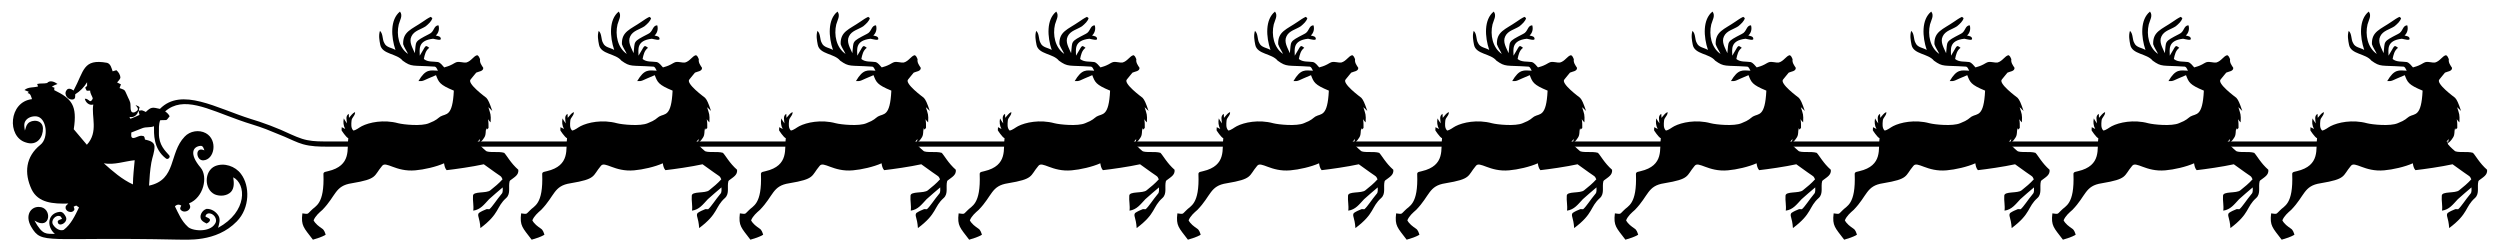
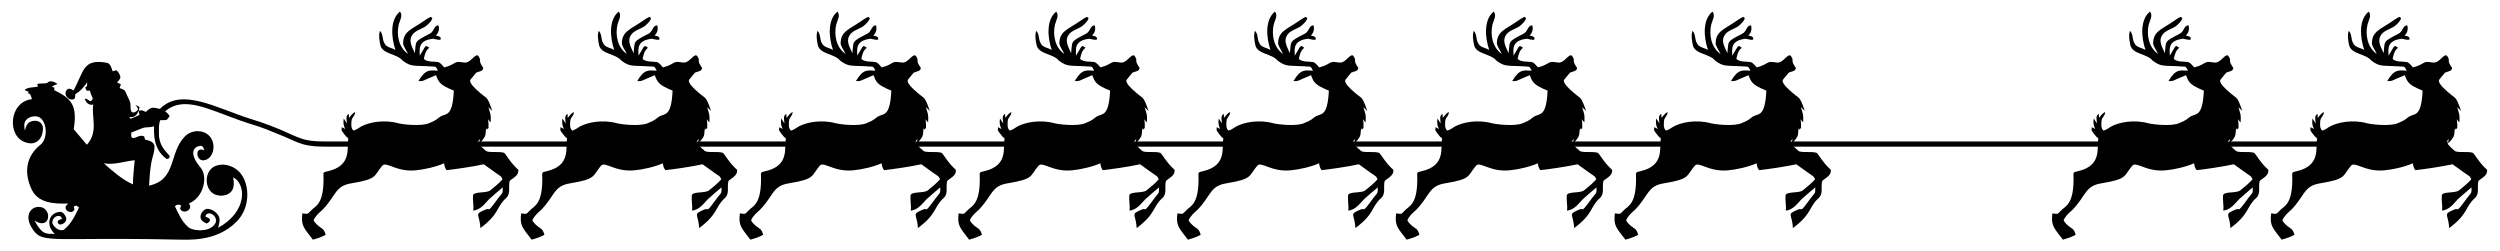
<svg xmlns="http://www.w3.org/2000/svg" version="1.1" id="Layer_1" x="0px" y="0px" viewBox="0 0 2586.588 259.974" enable-background="new 0 0 2586.588 259.974" xml:space="preserve">
  <g>
    <path d="M521.632,158.122c-5.54-1.827-16.738,0.298-19.026-2.176c-3.18-2.724-6.325-5.574-8.501-9.192   c0.835-1.021,1.704-2.024,2.564-3.028c-0.346,1.501-0.725,2.994-1.012,4.52c0.047-0.252,1.032-0.827,1.254-1.015   c0.342-0.289,0.678-0.585,1.001-0.894c0.471-0.451,0.912-0.932,1.302-1.456c1.137-1.533,2.58-3.332,2.953-5.232   c0.274-1.394,0.397-2.836,0.439-4.256c0.127-0.725,0.397-2.192,0.531-2.918l0.506,1.602c0.59-0.548,1.18-1.088,1.788-1.636   c0.076-3.053,0.042-6.123-0.54-9.133c0.818,1.172,1.628,2.386,2.749,3.297c0.392-8.703-0.067-7.987-2.361-15.737   c1.341,1.299,2.699,2.614,4.056,3.913c-2.853-8.395-4.122-11.337-6.19-13.594c-0.488-0.477-20.62-14.998-16.116-19.101   c2.007-2.218,3.652-4.748,5.684-6.932c2.488-1.231,7.43-1.282,7.303-4.95c-1.762-2.749-3.922-5.473-3.314-8.982   c-0.692-1.535-1.248-3.348-2.884-4.132c-3.794,0.692-6.174,6.225-11.427,7.607c-3.263,0.337-6.519-1.13-9.774-0.447   c-1.72,0.523-3.196,1.568-4.765,2.395c-3.527,1.847-5.478,2.256-8.248,3.095c-1.965-1.999-3.592-4.756-6.443-5.549   c-4.899-0.767-10.508,0.27-14.623-3.145c0.843-4.251,1.821-8.889,5.599-11.562c-4.655-3.717-3.421-1.947-9.842,8.113   c-0.027-6.37-2.372-15.699,13.772-17.516c2.646,0.494,8.689,2.355,7.994-0.236c-0.32-2.463-3.314-2.53-5.161-3.121   c2.943-2.64,3.896-6.747,2.8-10.491c-5.103,0.027-4.222,6.622-9.513,8.897c-16.418,8.456-13.389,7.164-14.969,19.894   c-2.243-5.397-6.409-11.537-3.483-17.457c2.791-5.903,9.799-7.067,14.792-10.407c2.854-2.369,6.23-5.43,6.763-8.467   c-0.413-0.321-1.257-0.945-1.67-1.257c-2.901,1.349-5.515,3.188-8.13,4.993c-11.579,8.045-20.822,10.081-20.358,23.293   c1.114,3.61,3.491,6.662,5.026,10.086c-9.589-6.552-12.127-19.776-9.597-30.52c1.088-4.251,4.588-9.175,1.265-13.308   c-10.295,8.26-9.242,26.161-4.664,39.712c-3.812-2.378-9.454-2.471-11.478-7.076c-2.42-3.955-1.037-9.319-4.554-12.701   c-1.569,4.689-0.616,9.757,0.312,14.48c2.021,9.986,17.221,8.859,23.149,16.352c9.543,6.856,10.004,4.656,32.417,6.156   c2.462-0.227,3.095,2.589,4.098,4.234c-7.978-0.293-12.59-2.173-20.189,10.777c5.97,0.165,3.787-0.304,18.199-6.148   c2.798,7.22,3.523,9.876,18.443,15.998c-1.286,27.543-8.061,23.419-13.932,26.826c-3.014,1.916-3.337,3.607-11.79,6.873   c-7.725,3.362-26.346,1.44-31.717,0.067c-15.369-4.182-30.361-0.813-37.755,2.985c-2.918,1.476-5.456,3.939-8.728,4.563   c-2.732-2.597-2.201-6.721-1.923-10.111c0.118-3.5,4.056-5.347,3.643-9.066c-2.741,1.248-4.301,3.921-6.291,6.029   c-0.05-1.029-0.143-3.103-0.194-4.141c-3.694,2.083-2.133,6.51-1.855,9.867c-1.257-1.619-2.378-3.348-3.314-5.161   c-0.767,3.744-0.405,7.582,1.501,10.947c-1.206-0.624-2.42-1.248-3.626-1.855c-0.068,1.062-0.126,2.125-0.177,3.196   c-0.126-0.056,4.52,7.216,6.974,8.232c-1.697,10.368,3.948,28.329-21.024,34.104c-1.611,0.565-4.621,0.447-4.706,2.741   c1.255,32.276-8.455,32.985-12.878,38.026c-3.956,3.725-2.332,3.761-8.914,2.867c-1.585,12.989,1.511,14.835,10.904,27.239   c4.52-1.375,9.133-2.665,13.206-5.136c-0.784-2.319-1.484-4.933-3.685-6.333c-3.39-2.345-6.856-4.807-8.813-8.56   c1.872-4.52,5.599-7.742,9.184-10.879c14.218-14.622,12.793-24.865,30.275-27.475c27.006-4.491,22.497-7.386,31.389-17.921   c4.037-5.464,14.049,6.38,34.483,4.545c8.838-0.742,21.512-3.619,29.651-7.295c0.396,2.522,0.894,5.136,2.665,7.109   c8.919-0.979,26.924-3.561,38.447-6.089c20.919,15.382,16.958,10.905,19.396,15.559c-3.77,4.234-8.155,7.843-12.582,11.351   c-4.001,3.462-17.92,0.738-17.971,5.658c-0.438,5.127,0.945,10.263,0.262,15.416c7.536-1.082,11.185-6.347,16.352-11.831   c4.587-4.217,9.403-8.189,14.134-12.237c-0.135,2.328,0.591,5.068-1.307,6.898c-5.027,6.002-9.344,13.05-12.49,15.686   c-0.962-0.042-1.923-0.076-2.876-0.101c-2.783,1.114-5.599,2.294-8.054,4.04c-1.969,3.002,0.855,4.026,1.645,15.568   c20.349-15.252,16.044-21.662,26.725-31.169c4.916-4.52,1.931-11.671,3.516-17.381l0.565-0.75c4.54-3.504,8.981-5.567,8.408-11.005   C528.279,168.635,524.368,160.838,521.632,158.122z" />
    <path d="M747.96,158.122c-5.54-1.827-16.738,0.298-19.026-2.176c-3.18-2.724-6.325-5.574-8.501-9.192   c0.835-1.021,1.704-2.024,2.564-3.028c-0.346,1.501-0.726,2.994-1.012,4.52c0.047-0.252,1.032-0.827,1.254-1.015   c0.342-0.289,0.678-0.585,1.001-0.894c0.471-0.451,0.912-0.932,1.302-1.456c1.137-1.533,2.58-3.332,2.953-5.232   c0.274-1.394,0.397-2.836,0.439-4.256c0.127-0.725,0.397-2.192,0.531-2.918l0.506,1.602c0.59-0.548,1.18-1.088,1.788-1.636   c0.076-3.053,0.042-6.123-0.54-9.133c0.818,1.172,1.628,2.386,2.749,3.297c0.392-8.703-0.067-7.987-2.361-15.737   c1.341,1.299,2.699,2.614,4.056,3.913c-2.853-8.395-4.122-11.337-6.19-13.594c-0.488-0.477-20.62-14.998-16.116-19.101   c2.007-2.218,3.652-4.748,5.684-6.932c2.488-1.231,7.43-1.282,7.303-4.95c-1.762-2.749-3.922-5.473-3.314-8.982   c-0.692-1.535-1.248-3.348-2.884-4.132c-3.794,0.692-6.174,6.225-11.427,7.607c-3.263,0.337-6.519-1.13-9.774-0.447   c-1.72,0.523-3.196,1.568-4.765,2.395c-3.527,1.847-5.478,2.256-8.248,3.095c-1.965-1.999-3.593-4.756-6.443-5.549   c-4.899-0.767-10.508,0.27-14.623-3.145c0.843-4.251,1.821-8.889,5.599-11.562c-4.655-3.717-3.421-1.947-9.842,8.113   c-0.027-6.37-2.372-15.699,13.772-17.516c2.646,0.494,8.689,2.355,7.994-0.236c-0.32-2.463-3.314-2.53-5.161-3.121   c2.943-2.64,3.896-6.747,2.8-10.491c-5.103,0.027-4.222,6.622-9.513,8.897c-16.418,8.456-13.389,7.164-14.969,19.894   c-2.243-5.397-6.409-11.537-3.483-17.457c2.791-5.903,9.799-7.067,14.792-10.407c2.854-2.369,6.23-5.43,6.763-8.467   c-0.413-0.321-1.257-0.945-1.67-1.257c-2.901,1.349-5.515,3.188-8.13,4.993C652.243,30.474,643,32.51,643.464,45.721   c1.114,3.61,3.491,6.662,5.026,10.086c-9.589-6.552-12.127-19.776-9.597-30.52c1.088-4.251,4.588-9.175,1.265-13.308   c-10.295,8.26-9.242,26.161-4.664,39.712c-3.812-2.378-9.454-2.471-11.478-7.076c-2.42-3.955-1.037-9.319-4.554-12.701   c-1.568,4.689-0.616,9.757,0.312,14.48c2.021,9.986,17.221,8.859,23.149,16.352c9.543,6.856,10.004,4.656,32.417,6.156   c2.462-0.227,3.095,2.589,4.098,4.234c-7.978-0.293-12.59-2.173-20.189,10.777c5.97,0.165,3.787-0.304,18.199-6.148   c2.798,7.22,3.523,9.876,18.443,15.998c-1.286,27.543-8.061,23.419-13.932,26.826c-3.014,1.916-3.337,3.607-11.79,6.873   c-7.725,3.362-26.346,1.44-31.717,0.067c-15.369-4.182-30.361-0.813-37.755,2.985c-2.918,1.476-5.456,3.939-8.728,4.563   c-2.732-2.597-2.201-6.721-1.923-10.111c0.118-3.5,4.056-5.347,3.643-9.066c-2.741,1.248-4.301,3.921-6.291,6.029   c-0.05-1.029-0.143-3.103-0.194-4.141c-3.694,2.083-2.133,6.51-1.855,9.867c-1.257-1.619-2.378-3.348-3.314-5.161   c-0.767,3.744-0.405,7.582,1.501,10.947c-1.206-0.624-2.42-1.248-3.626-1.855c-0.068,1.062-0.126,2.125-0.177,3.196   c-0.126-0.056,4.52,7.216,6.974,8.232c-1.697,10.368,3.948,28.329-21.024,34.104c-1.611,0.565-4.621,0.447-4.706,2.741   c1.255,32.276-8.455,32.985-12.878,38.026c-3.956,3.725-2.332,3.761-8.914,2.867c-1.585,12.989,1.511,14.835,10.904,27.239   c4.52-1.375,9.133-2.665,13.206-5.136c-0.784-2.319-1.484-4.933-3.685-6.333c-3.39-2.345-6.856-4.807-8.813-8.56   c1.872-4.52,5.599-7.742,9.184-10.879c14.218-14.622,12.793-24.865,30.275-27.475c27.006-4.491,22.497-7.386,31.389-17.921   c4.037-5.464,14.049,6.38,34.483,4.545c8.838-0.742,21.512-3.619,29.651-7.295c0.396,2.522,0.894,5.136,2.665,7.109   c8.919-0.979,26.924-3.561,38.447-6.089c20.919,15.382,16.958,10.905,19.396,15.559c-3.77,4.234-8.155,7.843-12.582,11.351   c-4.001,3.462-17.92,0.738-17.971,5.658c-0.438,5.127,0.945,10.263,0.262,15.416c7.536-1.082,11.185-6.347,16.352-11.831   c4.587-4.217,9.403-8.189,14.134-12.237c-0.135,2.328,0.591,5.068-1.307,6.898c-5.027,6.002-9.344,13.05-12.49,15.686   c-0.962-0.042-1.923-0.076-2.876-0.101c-2.783,1.114-5.599,2.294-8.054,4.04c-1.969,3.002,0.855,4.026,1.645,15.568   c20.349-15.252,16.044-21.662,26.725-31.169c4.917-4.52,1.931-11.671,3.516-17.381l0.565-0.75c4.54-3.504,8.981-5.567,8.408-11.005   C754.608,168.635,750.696,160.838,747.96,158.122z" />
    <path d="M974.289,158.122c-5.54-1.827-16.738,0.298-19.026-2.176c-3.18-2.724-6.325-5.574-8.501-9.192   c0.835-1.021,1.704-2.024,2.564-3.028c-0.346,1.501-0.726,2.994-1.012,4.52c0.047-0.252,1.032-0.827,1.254-1.015   c0.342-0.289,0.678-0.585,1.001-0.894c0.471-0.451,0.912-0.932,1.302-1.456c1.137-1.533,2.58-3.332,2.953-5.232   c0.274-1.394,0.397-2.836,0.439-4.256c0.127-0.725,0.397-2.192,0.531-2.918l0.506,1.602c0.59-0.548,1.18-1.088,1.788-1.636   c0.076-3.053,0.042-6.123-0.54-9.133c0.818,1.172,1.628,2.386,2.749,3.297c0.391-8.703-0.067-7.987-2.361-15.737   c1.341,1.299,2.699,2.614,4.056,3.913c-2.853-8.395-4.122-11.337-6.19-13.594c-0.488-0.477-20.62-14.998-16.116-19.101   c2.007-2.218,3.652-4.748,5.684-6.932c2.488-1.231,7.43-1.282,7.303-4.95c-1.762-2.749-3.922-5.473-3.314-8.982   c-0.692-1.535-1.248-3.348-2.884-4.132c-3.794,0.692-6.174,6.225-11.427,7.607c-3.263,0.337-6.519-1.13-9.774-0.447   c-1.72,0.523-3.196,1.568-4.765,2.395c-3.527,1.847-5.478,2.256-8.248,3.095c-1.965-1.999-3.593-4.756-6.443-5.549   c-4.899-0.767-10.508,0.27-14.623-3.145c0.843-4.251,1.821-8.889,5.599-11.562c-4.655-3.717-3.421-1.947-9.842,8.113   c-0.027-6.37-2.372-15.699,13.772-17.516c2.646,0.494,8.689,2.355,7.994-0.236c-0.32-2.463-3.314-2.53-5.161-3.121   c2.943-2.64,3.896-6.747,2.8-10.491c-5.103,0.027-4.222,6.622-9.513,8.897c-16.418,8.456-13.389,7.164-14.969,19.894   c-2.243-5.397-6.409-11.537-3.483-17.457c2.791-5.903,9.799-7.067,14.792-10.407c2.854-2.369,6.23-5.43,6.763-8.467   c-0.413-0.321-1.257-0.945-1.67-1.257c-2.901,1.349-5.515,3.188-8.13,4.993c-11.579,8.045-20.822,10.081-20.358,23.293   c1.114,3.61,3.491,6.662,5.026,10.086c-9.589-6.552-12.127-19.776-9.597-30.52c1.088-4.251,4.588-9.175,1.265-13.308   c-10.295,8.26-9.242,26.161-4.664,39.712c-3.812-2.378-9.454-2.471-11.478-7.076c-2.42-3.955-1.037-9.319-4.554-12.701   c-1.569,4.689-0.616,9.757,0.312,14.48c2.021,9.986,17.221,8.859,23.149,16.352c9.543,6.856,10.004,4.656,32.417,6.156   c2.462-0.227,3.095,2.589,4.098,4.234c-7.978-0.293-12.59-2.173-20.189,10.777c5.97,0.165,3.787-0.304,18.199-6.148   c2.798,7.22,3.523,9.876,18.443,15.998c-1.286,27.543-8.061,23.419-13.932,26.826c-3.014,1.916-3.337,3.607-11.79,6.873   c-7.725,3.362-26.346,1.44-31.717,0.067c-15.369-4.182-30.361-0.813-37.755,2.985c-2.918,1.476-5.456,3.939-8.728,4.563   c-2.732-2.597-2.201-6.721-1.923-10.111c0.118-3.5,4.056-5.347,3.643-9.066c-2.741,1.248-4.301,3.921-6.291,6.029   c-0.05-1.029-0.143-3.103-0.194-4.141c-3.694,2.083-2.133,6.51-1.855,9.867c-1.257-1.619-2.378-3.348-3.314-5.161   c-0.767,3.744-0.405,7.582,1.501,10.947c-1.206-0.624-2.42-1.248-3.626-1.855c-0.068,1.062-0.126,2.125-0.177,3.196   c-0.126-0.056,4.52,7.216,6.974,8.232c-1.697,10.368,3.948,28.329-21.024,34.104c-1.611,0.565-4.621,0.447-4.706,2.741   c1.255,32.276-8.455,32.985-12.878,38.026c-3.956,3.725-2.332,3.761-8.914,2.867c-1.585,12.989,1.511,14.835,10.904,27.239   c4.52-1.375,9.133-2.665,13.206-5.136c-0.784-2.319-1.484-4.933-3.685-6.333c-3.39-2.345-6.856-4.807-8.813-8.56   c1.872-4.52,5.599-7.742,9.184-10.879c14.218-14.622,12.793-24.865,30.275-27.475c27.006-4.491,22.497-7.386,31.389-17.921   c4.037-5.464,14.049,6.38,34.483,4.545c8.838-0.742,21.512-3.619,29.651-7.295c0.396,2.522,0.894,5.136,2.665,7.109   c8.919-0.979,26.924-3.561,38.447-6.089c20.919,15.382,16.958,10.905,19.396,15.559c-3.77,4.234-8.155,7.843-12.582,11.351   c-4.001,3.462-17.92,0.738-17.971,5.658c-0.438,5.127,0.945,10.263,0.262,15.416c7.536-1.082,11.185-6.347,16.352-11.831   c4.587-4.217,9.403-8.189,14.134-12.237c-0.135,2.328,0.591,5.068-1.307,6.898c-5.027,6.002-9.344,13.05-12.49,15.686   c-0.962-0.042-1.923-0.076-2.876-0.101c-2.783,1.114-5.599,2.294-8.054,4.04c-1.969,3.002,0.855,4.026,1.645,15.568   c20.349-15.252,16.044-21.662,26.725-31.169c4.917-4.52,1.931-11.671,3.516-17.381l0.565-0.75c4.54-3.504,8.981-5.567,8.408-11.005   C980.936,168.635,977.025,160.838,974.289,158.122z" />
    <path d="M1200.617,158.122c-5.54-1.827-16.738,0.298-19.026-2.176c-3.18-2.724-6.325-5.574-8.501-9.192   c0.835-1.021,1.704-2.024,2.564-3.028c-0.346,1.501-0.725,2.994-1.012,4.52c0.047-0.252,1.032-0.827,1.255-1.015   c0.342-0.289,0.678-0.585,1.001-0.894c0.471-0.451,0.912-0.932,1.302-1.456c1.137-1.533,2.58-3.332,2.953-5.232   c0.274-1.394,0.397-2.836,0.439-4.256c0.126-0.725,0.396-2.192,0.531-2.918l0.506,1.602c0.59-0.548,1.18-1.088,1.788-1.636   c0.076-3.053,0.042-6.123-0.54-9.133c0.818,1.172,1.628,2.386,2.749,3.297c0.392-8.703-0.067-7.987-2.361-15.737   c1.341,1.299,2.698,2.614,4.056,3.913c-2.853-8.395-4.122-11.337-6.19-13.594c-0.488-0.477-20.62-14.998-16.116-19.101   c2.007-2.218,3.652-4.748,5.684-6.932c2.488-1.231,7.43-1.282,7.303-4.95c-1.762-2.749-3.922-5.473-3.314-8.982   c-0.692-1.535-1.248-3.348-2.884-4.132c-3.794,0.692-6.174,6.225-11.427,7.607c-3.263,0.337-6.519-1.13-9.774-0.447   c-1.72,0.523-3.196,1.568-4.765,2.395c-3.527,1.847-5.478,2.256-8.248,3.095c-1.965-1.999-3.593-4.756-6.443-5.549   c-4.899-0.767-10.507,0.27-14.623-3.145c0.843-4.251,1.822-8.889,5.599-11.562c-4.655-3.717-3.421-1.947-9.842,8.113   c-0.027-6.37-2.372-15.699,13.772-17.516c2.646,0.494,8.689,2.355,7.994-0.236c-0.32-2.463-3.314-2.53-5.161-3.121   c2.943-2.64,3.896-6.747,2.8-10.491c-5.103,0.027-4.222,6.622-9.513,8.897c-16.418,8.456-13.389,7.164-14.969,19.894   c-2.243-5.397-6.409-11.537-3.483-17.457c2.791-5.903,9.799-7.067,14.792-10.407c2.854-2.369,6.23-5.43,6.763-8.467   c-0.413-0.321-1.256-0.945-1.67-1.257c-2.901,1.349-5.515,3.188-8.13,4.993c-11.579,8.045-20.822,10.081-20.358,23.293   c1.114,3.61,3.491,6.662,5.026,10.086c-9.589-6.552-12.127-19.776-9.597-30.52c1.088-4.251,4.588-9.175,1.265-13.308   c-10.295,8.26-9.242,26.161-4.664,39.712c-3.812-2.378-9.454-2.471-11.478-7.076c-2.42-3.955-1.037-9.319-4.554-12.701   c-1.568,4.689-0.615,9.757,0.312,14.48c2.021,9.986,17.221,8.859,23.149,16.352c9.542,6.856,10.004,4.656,32.417,6.156   c2.462-0.227,3.095,2.589,4.098,4.234c-7.978-0.293-12.59-2.173-20.189,10.777c5.97,0.165,3.787-0.304,18.199-6.148   c2.798,7.22,3.523,9.876,18.443,15.998c-1.286,27.543-8.061,23.419-13.932,26.826c-3.014,1.916-3.337,3.607-11.79,6.873   c-7.725,3.362-26.346,1.44-31.717,0.067c-15.369-4.182-30.361-0.813-37.755,2.985c-2.918,1.476-5.456,3.939-8.728,4.563   c-2.732-2.597-2.201-6.721-1.923-10.111c0.118-3.5,4.056-5.347,3.643-9.066c-2.741,1.248-4.301,3.921-6.291,6.029   c-0.05-1.029-0.143-3.103-0.194-4.141c-3.694,2.083-2.133,6.51-1.855,9.867c-1.257-1.619-2.378-3.348-3.314-5.161   c-0.767,3.744-0.405,7.582,1.501,10.947c-1.206-0.624-2.42-1.248-3.626-1.855c-0.068,1.062-0.126,2.125-0.177,3.196   c-0.126-0.056,4.52,7.216,6.974,8.232c-1.697,10.368,3.948,28.329-21.024,34.104c-1.611,0.565-4.621,0.447-4.706,2.741   c1.255,32.276-8.455,32.985-12.878,38.026c-3.956,3.725-2.332,3.761-8.914,2.867c-1.585,12.989,1.511,14.835,10.904,27.239   c4.52-1.375,9.133-2.665,13.206-5.136c-0.784-2.319-1.484-4.933-3.685-6.333c-3.39-2.345-6.856-4.807-8.813-8.56   c1.872-4.52,5.599-7.742,9.184-10.879c14.218-14.622,12.793-24.865,30.275-27.475c27.006-4.491,22.497-7.386,31.389-17.921   c4.037-5.464,14.049,6.38,34.483,4.545c8.838-0.742,21.512-3.619,29.651-7.295c0.396,2.522,0.894,5.136,2.665,7.109   c8.919-0.979,26.924-3.561,38.447-6.089c20.918,15.382,16.958,10.905,19.396,15.559c-3.77,4.234-8.155,7.843-12.582,11.351   c-4.001,3.462-17.92,0.738-17.971,5.658c-0.438,5.127,0.945,10.263,0.262,15.416c7.536-1.082,11.185-6.347,16.352-11.831   c4.587-4.217,9.403-8.189,14.134-12.237c-0.135,2.328,0.591,5.068-1.307,6.898c-5.027,6.002-9.344,13.05-12.49,15.686   c-0.962-0.042-1.923-0.076-2.876-0.101c-2.783,1.114-5.599,2.294-8.054,4.04c-1.969,3.002,0.855,4.026,1.645,15.568   c20.349-15.252,16.044-21.662,26.725-31.169c4.917-4.52,1.931-11.671,3.516-17.381l0.565-0.75c4.54-3.504,8.981-5.567,8.408-11.005   C1207.264,168.635,1203.353,160.838,1200.617,158.122z" />
    <path d="M1426.945,158.122c-5.54-1.827-16.738,0.298-19.026-2.176c-3.18-2.724-6.325-5.574-8.501-9.192   c0.835-1.021,1.704-2.024,2.564-3.028c-0.346,1.501-0.725,2.994-1.012,4.52c0.047-0.252,1.032-0.827,1.255-1.015   c0.342-0.289,0.678-0.585,1.001-0.894c0.471-0.451,0.912-0.932,1.302-1.456c1.137-1.533,2.58-3.332,2.953-5.232   c0.274-1.394,0.397-2.836,0.439-4.256c0.127-0.725,0.397-2.192,0.531-2.918l0.506,1.602c0.59-0.548,1.18-1.088,1.788-1.636   c0.076-3.053,0.042-6.123-0.54-9.133c0.818,1.172,1.628,2.386,2.749,3.297c0.392-8.703-0.067-7.987-2.361-15.737   c1.341,1.299,2.698,2.614,4.056,3.913c-2.853-8.395-4.122-11.337-6.19-13.594c-0.488-0.477-20.62-14.998-16.116-19.101   c2.007-2.218,3.652-4.748,5.684-6.932c2.488-1.231,7.43-1.282,7.303-4.95c-1.762-2.749-3.922-5.473-3.314-8.982   c-0.692-1.535-1.248-3.348-2.884-4.132c-3.794,0.692-6.175,6.225-11.427,7.607c-3.263,0.337-6.519-1.13-9.774-0.447   c-1.72,0.523-3.196,1.568-4.765,2.395c-3.527,1.847-5.478,2.256-8.248,3.095c-1.965-1.999-3.593-4.756-6.443-5.549   c-4.899-0.767-10.507,0.27-14.623-3.145c0.843-4.251,1.821-8.889,5.599-11.562c-4.655-3.717-3.421-1.947-9.842,8.113   c-0.027-6.37-2.372-15.699,13.772-17.516c2.646,0.494,8.689,2.355,7.994-0.236c-0.32-2.463-3.314-2.53-5.161-3.121   c2.943-2.64,3.896-6.747,2.8-10.491c-5.103,0.027-4.222,6.622-9.513,8.897c-16.418,8.456-13.389,7.164-14.969,19.894   c-2.243-5.397-6.409-11.537-3.483-17.457c2.791-5.903,9.799-7.067,14.792-10.407c2.854-2.369,6.23-5.43,6.763-8.467   c-0.413-0.321-1.257-0.945-1.67-1.257c-2.901,1.349-5.515,3.188-8.13,4.993c-11.579,8.045-20.822,10.081-20.358,23.293   c1.114,3.61,3.491,6.662,5.026,10.086c-9.589-6.552-12.127-19.776-9.597-30.52c1.088-4.251,4.588-9.175,1.265-13.308   c-10.295,8.26-9.242,26.161-4.664,39.712c-3.812-2.378-9.454-2.471-11.478-7.076c-2.42-3.955-1.037-9.319-4.554-12.701   c-1.568,4.689-0.615,9.757,0.312,14.48c2.021,9.986,17.221,8.859,23.149,16.352c9.542,6.856,10.004,4.656,32.417,6.156   c2.462-0.227,3.095,2.589,4.098,4.234c-7.978-0.293-12.59-2.173-20.189,10.777c5.97,0.165,3.787-0.304,18.199-6.148   c2.798,7.22,3.523,9.876,18.443,15.998c-1.286,27.543-8.061,23.419-13.932,26.826c-3.014,1.916-3.337,3.607-11.79,6.873   c-7.725,3.362-26.346,1.44-31.717,0.067c-15.369-4.182-30.361-0.813-37.755,2.985c-2.918,1.476-5.456,3.939-8.728,4.563   c-2.732-2.597-2.201-6.721-1.923-10.111c0.118-3.5,4.056-5.347,3.643-9.066c-2.741,1.248-4.301,3.921-6.291,6.029   c-0.05-1.029-0.143-3.103-0.194-4.141c-3.694,2.083-2.133,6.51-1.855,9.867c-1.257-1.619-2.378-3.348-3.314-5.161   c-0.767,3.744-0.405,7.582,1.501,10.947c-1.206-0.624-2.42-1.248-3.626-1.855c-0.068,1.062-0.126,2.125-0.177,3.196   c-0.126-0.056,4.52,7.216,6.974,8.232c-1.697,10.368,3.948,28.329-21.024,34.104c-1.611,0.565-4.621,0.447-4.706,2.741   c1.255,32.276-8.455,32.985-12.878,38.026c-3.956,3.725-2.332,3.761-8.914,2.867c-1.585,12.989,1.511,14.835,10.904,27.239   c4.52-1.375,9.133-2.665,13.206-5.136c-0.784-2.319-1.484-4.933-3.685-6.333c-3.39-2.345-6.856-4.807-8.813-8.56   c1.872-4.52,5.599-7.742,9.184-10.879c14.218-14.622,12.793-24.865,30.275-27.475c27.006-4.491,22.497-7.386,31.389-17.921   c4.037-5.464,14.049,6.38,34.483,4.545c8.838-0.742,21.512-3.619,29.651-7.295c0.396,2.522,0.894,5.136,2.665,7.109   c8.919-0.979,26.924-3.561,38.447-6.089c20.918,15.382,16.958,10.905,19.396,15.559c-3.77,4.234-8.155,7.843-12.583,11.351   c-4.001,3.462-17.92,0.738-17.971,5.658c-0.438,5.127,0.945,10.263,0.262,15.416c7.536-1.082,11.185-6.347,16.352-11.831   c4.587-4.217,9.403-8.189,14.134-12.237c-0.135,2.328,0.591,5.068-1.307,6.898c-5.027,6.002-9.344,13.05-12.49,15.686   c-0.962-0.042-1.923-0.076-2.876-0.101c-2.783,1.114-5.599,2.294-8.054,4.04c-1.969,3.002,0.855,4.026,1.645,15.568   c20.349-15.252,16.044-21.662,26.725-31.169c4.917-4.52,1.931-11.671,3.516-17.381l0.565-0.75c4.54-3.504,8.981-5.567,8.408-11.005   C1433.593,168.635,1429.681,160.838,1426.945,158.122z" />
    <path d="M1653.274,158.122c-5.54-1.827-16.738,0.298-19.026-2.176c-3.18-2.724-6.325-5.574-8.501-9.192   c0.835-1.021,1.704-2.024,2.564-3.028c-0.346,1.501-0.725,2.994-1.012,4.52c0.047-0.252,1.032-0.827,1.254-1.015   c0.342-0.289,0.678-0.585,1.001-0.894c0.471-0.451,0.912-0.932,1.302-1.456c1.137-1.533,2.58-3.332,2.953-5.232   c0.274-1.394,0.397-2.836,0.439-4.256c0.127-0.725,0.397-2.192,0.531-2.918l0.506,1.602c0.59-0.548,1.18-1.088,1.788-1.636   c0.076-3.053,0.042-6.123-0.54-9.133c0.818,1.172,1.628,2.386,2.749,3.297c0.392-8.703-0.067-7.987-2.361-15.737   c1.341,1.299,2.698,2.614,4.056,3.913c-2.853-8.395-4.122-11.337-6.19-13.594c-0.488-0.477-20.62-14.998-16.116-19.101   c2.007-2.218,3.652-4.748,5.684-6.932c2.488-1.231,7.43-1.282,7.303-4.95c-1.762-2.749-3.922-5.473-3.314-8.982   c-0.692-1.535-1.248-3.348-2.884-4.132c-3.794,0.692-6.175,6.225-11.427,7.607c-3.263,0.337-6.519-1.13-9.774-0.447   c-1.72,0.523-3.196,1.568-4.765,2.395c-3.527,1.847-5.478,2.256-8.248,3.095c-1.965-1.999-3.593-4.756-6.443-5.549   c-4.899-0.767-10.507,0.27-14.623-3.145c0.843-4.251,1.821-8.889,5.599-11.562c-4.655-3.717-3.421-1.947-9.842,8.113   c-0.027-6.37-2.372-15.699,13.772-17.516c2.646,0.494,8.689,2.355,7.994-0.236c-0.32-2.463-3.314-2.53-5.161-3.121   c2.943-2.64,3.896-6.747,2.8-10.491c-5.103,0.027-4.222,6.622-9.513,8.897c-16.418,8.456-13.389,7.164-14.969,19.894   c-2.243-5.397-6.409-11.537-3.483-17.457c2.791-5.903,9.799-7.067,14.792-10.407c2.854-2.369,6.23-5.43,6.763-8.467   c-0.413-0.321-1.257-0.945-1.67-1.257c-2.901,1.349-5.515,3.188-8.13,4.993c-11.579,8.045-20.822,10.081-20.358,23.293   c1.114,3.61,3.491,6.662,5.026,10.086c-9.589-6.552-12.127-19.776-9.597-30.52c1.088-4.251,4.588-9.175,1.265-13.308   c-10.295,8.26-9.242,26.161-4.664,39.712c-3.812-2.378-9.454-2.471-11.478-7.076c-2.42-3.955-1.037-9.319-4.554-12.701   c-1.568,4.689-0.615,9.757,0.312,14.48c2.021,9.986,17.221,8.859,23.149,16.352c9.542,6.856,10.004,4.656,32.417,6.156   c2.462-0.227,3.095,2.589,4.098,4.234c-7.978-0.293-12.59-2.173-20.189,10.777c5.97,0.165,3.787-0.304,18.199-6.148   c2.798,7.22,3.523,9.876,18.443,15.998c-1.286,27.543-8.061,23.419-13.932,26.826c-3.014,1.916-3.337,3.607-11.79,6.873   c-7.725,3.362-26.346,1.44-31.717,0.067c-15.369-4.182-30.361-0.813-37.755,2.985c-2.918,1.476-5.456,3.939-8.728,4.563   c-2.732-2.597-2.201-6.721-1.923-10.111c0.118-3.5,4.056-5.347,3.643-9.066c-2.741,1.248-4.301,3.921-6.291,6.029   c-0.05-1.029-0.143-3.103-0.194-4.141c-3.694,2.083-2.133,6.51-1.855,9.867c-1.257-1.619-2.378-3.348-3.314-5.161   c-0.767,3.744-0.405,7.582,1.501,10.947c-1.206-0.624-2.42-1.248-3.626-1.855c-0.068,1.062-0.126,2.125-0.177,3.196   c-0.126-0.056,4.52,7.216,6.974,8.232c-1.697,10.368,3.948,28.329-21.024,34.104c-1.611,0.565-4.621,0.447-4.706,2.741   c1.255,32.276-8.455,32.985-12.878,38.026c-3.956,3.725-2.332,3.761-8.914,2.867c-1.585,12.989,1.511,14.835,10.904,27.239   c4.52-1.375,9.133-2.665,13.206-5.136c-0.784-2.319-1.484-4.933-3.685-6.333c-3.39-2.345-6.856-4.807-8.813-8.56   c1.872-4.52,5.599-7.742,9.184-10.879c14.218-14.622,12.793-24.865,30.275-27.475c27.006-4.491,22.497-7.386,31.389-17.921   c4.037-5.464,14.049,6.38,34.483,4.545c8.838-0.742,21.512-3.619,29.651-7.295c0.396,2.522,0.894,5.136,2.665,7.109   c8.918-0.979,26.924-3.561,38.447-6.089c20.918,15.382,16.958,10.905,19.396,15.559c-3.77,4.234-8.155,7.843-12.583,11.351   c-4.001,3.462-17.92,0.738-17.971,5.658c-0.438,5.127,0.945,10.263,0.262,15.416c7.536-1.082,11.185-6.347,16.352-11.831   c4.587-4.217,9.403-8.189,14.134-12.237c-0.135,2.328,0.591,5.068-1.307,6.898c-5.027,6.002-9.344,13.05-12.49,15.686   c-0.962-0.042-1.923-0.076-2.876-0.101c-2.783,1.114-5.599,2.294-8.054,4.04c-1.969,3.002,0.855,4.026,1.645,15.568   c20.349-15.252,16.044-21.662,26.725-31.169c4.917-4.52,1.931-11.671,3.516-17.381l0.565-0.75c4.54-3.504,8.981-5.567,8.408-11.005   C1659.921,168.635,1656.01,160.838,1653.274,158.122z" />
    <path d="M1879.602,158.122c-5.54-1.827-16.738,0.298-19.026-2.176c-3.18-2.724-6.325-5.574-8.501-9.192   c0.835-1.021,1.704-2.024,2.564-3.028c-0.346,1.501-0.725,2.994-1.012,4.52c0.047-0.252,1.032-0.827,1.254-1.015   c0.342-0.289,0.678-0.585,1.001-0.894c0.471-0.451,0.912-0.932,1.302-1.456c1.137-1.533,2.58-3.332,2.953-5.232   c0.274-1.394,0.397-2.836,0.439-4.256c0.127-0.725,0.397-2.192,0.531-2.918l0.506,1.602c0.59-0.548,1.18-1.088,1.788-1.636   c0.076-3.053,0.042-6.123-0.54-9.133c0.818,1.172,1.628,2.386,2.749,3.297c0.392-8.703-0.067-7.987-2.361-15.737   c1.341,1.299,2.698,2.614,4.056,3.913c-2.853-8.395-4.122-11.337-6.19-13.594c-0.488-0.477-20.62-14.998-16.116-19.101   c2.007-2.218,3.652-4.748,5.684-6.932c2.488-1.231,7.43-1.282,7.303-4.95c-1.762-2.749-3.922-5.473-3.314-8.982   c-0.692-1.535-1.248-3.348-2.884-4.132c-3.794,0.692-6.175,6.225-11.427,7.607c-3.263,0.337-6.519-1.13-9.774-0.447   c-1.72,0.523-3.196,1.568-4.765,2.395c-3.527,1.847-5.478,2.256-8.248,3.095c-1.965-1.999-3.593-4.756-6.443-5.549   c-4.899-0.767-10.507,0.27-14.623-3.145c0.843-4.251,1.821-8.889,5.599-11.562c-4.655-3.717-3.421-1.947-9.842,8.113   c-0.027-6.37-2.372-15.699,13.772-17.516c2.646,0.494,8.689,2.355,7.994-0.236c-0.32-2.463-3.314-2.53-5.161-3.121   c2.943-2.64,3.896-6.747,2.8-10.491c-5.103,0.027-4.222,6.622-9.513,8.897c-16.418,8.456-13.389,7.164-14.969,19.894   c-2.243-5.397-6.409-11.537-3.483-17.457c2.791-5.903,9.799-7.067,14.792-10.407c2.854-2.369,6.23-5.43,6.763-8.467   c-0.413-0.321-1.257-0.945-1.67-1.257c-2.901,1.349-5.515,3.188-8.13,4.993c-11.579,8.045-20.822,10.081-20.358,23.293   c1.114,3.61,3.491,6.662,5.026,10.086c-9.589-6.552-12.127-19.776-9.597-30.52c1.088-4.251,4.588-9.175,1.265-13.308   c-10.295,8.26-9.242,26.161-4.664,39.712c-3.812-2.378-9.454-2.471-11.478-7.076c-2.42-3.955-1.037-9.319-4.554-12.701   c-1.568,4.689-0.615,9.757,0.312,14.48c2.021,9.986,17.221,8.859,23.149,16.352c9.542,6.856,10.004,4.656,32.417,6.156   c2.462-0.227,3.095,2.589,4.098,4.234c-7.978-0.293-12.59-2.173-20.189,10.777c5.97,0.165,3.787-0.304,18.199-6.148   c2.798,7.22,3.523,9.876,18.443,15.998c-1.286,27.543-8.061,23.419-13.932,26.826c-3.014,1.916-3.337,3.607-11.79,6.873   c-7.725,3.362-26.346,1.44-31.717,0.067c-15.369-4.182-30.361-0.813-37.755,2.985c-2.918,1.476-5.456,3.939-8.728,4.563   c-2.732-2.597-2.201-6.721-1.923-10.111c0.118-3.5,4.056-5.347,3.643-9.066c-2.741,1.248-4.301,3.921-6.291,6.029   c-0.05-1.029-0.143-3.103-0.194-4.141c-3.694,2.083-2.133,6.51-1.855,9.867c-1.257-1.619-2.378-3.348-3.314-5.161   c-0.767,3.744-0.405,7.582,1.501,10.947c-1.206-0.624-2.42-1.248-3.626-1.855c-0.068,1.062-0.126,2.125-0.177,3.196   c-0.126-0.056,4.52,7.216,6.974,8.232c-1.697,10.368,3.948,28.329-21.024,34.104c-1.611,0.565-4.621,0.447-4.706,2.741   c1.255,32.276-8.455,32.985-12.878,38.026c-3.956,3.725-2.332,3.761-8.914,2.867c-1.585,12.989,1.511,14.835,10.904,27.239   c4.52-1.375,9.133-2.665,13.206-5.136c-0.784-2.319-1.484-4.933-3.685-6.333c-3.39-2.345-6.856-4.807-8.813-8.56   c1.872-4.52,5.599-7.742,9.184-10.879c14.218-14.622,12.793-24.865,30.275-27.475c27.006-4.491,22.497-7.386,31.389-17.921   c4.037-5.464,14.049,6.38,34.483,4.545c8.838-0.742,21.512-3.619,29.651-7.295c0.396,2.522,0.894,5.136,2.665,7.109   c8.918-0.979,26.924-3.561,38.447-6.089c20.918,15.382,16.958,10.905,19.396,15.559c-3.77,4.234-8.155,7.843-12.583,11.351   c-4.001,3.462-17.92,0.738-17.971,5.658c-0.438,5.127,0.945,10.263,0.262,15.416c7.536-1.082,11.185-6.347,16.352-11.831   c4.587-4.217,9.403-8.189,14.134-12.237c-0.135,2.328,0.591,5.068-1.307,6.898c-5.027,6.002-9.344,13.05-12.49,15.686   c-0.962-0.042-1.923-0.076-2.876-0.101c-2.783,1.114-5.599,2.294-8.054,4.04c-1.969,3.002,0.855,4.026,1.645,15.568   c20.349-15.252,16.044-21.662,26.725-31.169c4.917-4.52,1.931-11.671,3.516-17.381l0.565-0.75c4.54-3.504,8.981-5.567,8.408-11.005   C1886.25,168.635,1882.338,160.838,1879.602,158.122z" />
-     <path d="M2105.93,158.122c-5.54-1.827-16.738,0.298-19.026-2.176c-3.179-2.724-6.325-5.574-8.5-9.192   c0.835-1.021,1.704-2.024,2.564-3.028c-0.346,1.501-0.726,2.994-1.012,4.52c0.047-0.252,1.032-0.827,1.254-1.015   c0.342-0.289,0.678-0.585,1.001-0.894c0.471-0.451,0.912-0.932,1.302-1.456c1.137-1.533,2.58-3.332,2.953-5.232   c0.274-1.394,0.397-2.836,0.439-4.256c0.126-0.725,0.396-2.192,0.531-2.918l0.506,1.602c0.59-0.548,1.18-1.088,1.788-1.636   c0.076-3.053,0.042-6.123-0.54-9.133c0.818,1.172,1.628,2.386,2.75,3.297c0.391-8.703-0.067-7.987-2.361-15.737   c1.341,1.299,2.698,2.614,4.056,3.913c-2.853-8.395-4.122-11.337-6.19-13.594c-0.488-0.477-20.62-14.998-16.116-19.101   c2.007-2.218,3.652-4.748,5.684-6.932c2.488-1.231,7.43-1.282,7.303-4.95c-1.762-2.749-3.922-5.473-3.314-8.982   c-0.692-1.535-1.248-3.348-2.884-4.132c-3.794,0.692-6.175,6.225-11.427,7.607c-3.263,0.337-6.519-1.13-9.774-0.447   c-1.72,0.523-3.196,1.568-4.765,2.395c-3.527,1.847-5.478,2.256-8.248,3.095c-1.965-1.999-3.593-4.756-6.443-5.549   c-4.899-0.767-10.507,0.27-14.623-3.145c0.843-4.251,1.821-8.889,5.599-11.562c-4.655-3.717-3.421-1.947-9.842,8.113   c-0.027-6.37-2.372-15.699,13.772-17.516c2.646,0.494,8.689,2.355,7.994-0.236c-0.32-2.463-3.314-2.53-5.161-3.121   c2.943-2.64,3.896-6.747,2.8-10.491c-5.103,0.027-4.222,6.622-9.513,8.897c-16.417,8.456-13.389,7.164-14.969,19.894   c-2.243-5.397-6.409-11.537-3.483-17.457c2.791-5.903,9.799-7.067,14.792-10.407c2.854-2.369,6.23-5.43,6.763-8.467   c-0.413-0.321-1.257-0.945-1.67-1.257c-2.901,1.349-5.515,3.188-8.13,4.993c-11.579,8.045-20.822,10.081-20.358,23.293   c1.114,3.61,3.491,6.662,5.026,10.086c-9.589-6.552-12.127-19.776-9.597-30.52c1.088-4.251,4.588-9.175,1.265-13.308   c-10.295,8.26-9.242,26.161-4.664,39.712c-3.812-2.378-9.454-2.471-11.478-7.076c-2.42-3.955-1.037-9.319-4.554-12.701   c-1.568,4.689-0.615,9.757,0.312,14.48c2.021,9.986,17.221,8.859,23.149,16.352c9.542,6.856,10.004,4.656,32.417,6.156   c2.462-0.227,3.095,2.589,4.098,4.234c-7.978-0.293-12.59-2.173-20.189,10.777c5.97,0.165,3.787-0.304,18.199-6.148   c2.798,7.22,3.523,9.876,18.444,15.998c-1.286,27.543-8.061,23.419-13.932,26.826c-3.014,1.916-3.337,3.607-11.79,6.873   c-7.725,3.362-26.346,1.44-31.717,0.067c-15.369-4.182-30.361-0.813-37.755,2.985c-2.918,1.476-5.456,3.939-8.728,4.563   c-2.732-2.597-2.201-6.721-1.923-10.111c0.118-3.5,4.056-5.347,3.643-9.066c-2.741,1.248-4.301,3.921-6.291,6.029   c-0.05-1.029-0.143-3.103-0.194-4.141c-3.694,2.083-2.133,6.51-1.855,9.867c-1.257-1.619-2.378-3.348-3.314-5.161   c-0.767,3.744-0.405,7.582,1.501,10.947c-1.206-0.624-2.42-1.248-3.626-1.855c-0.068,1.062-0.126,2.125-0.177,3.196   c-0.126-0.056,4.52,7.216,6.974,8.232c-1.697,10.368,3.948,28.329-21.024,34.104c-1.611,0.565-4.621,0.447-4.706,2.741   c1.255,32.276-8.455,32.985-12.878,38.026c-3.956,3.725-2.332,3.761-8.914,2.867c-1.585,12.989,1.511,14.835,10.904,27.239   c4.52-1.375,9.133-2.665,13.206-5.136c-0.784-2.319-1.484-4.933-3.685-6.333c-3.39-2.345-6.856-4.807-8.813-8.56   c1.872-4.52,5.599-7.742,9.184-10.879c14.218-14.622,12.793-24.865,30.275-27.475c27.006-4.491,22.497-7.386,31.389-17.921   c4.037-5.464,14.049,6.38,34.483,4.545c8.838-0.742,21.512-3.619,29.651-7.295c0.396,2.522,0.894,5.136,2.665,7.109   c8.918-0.979,26.924-3.561,38.447-6.089c20.919,15.382,16.958,10.905,19.396,15.559c-3.77,4.234-8.155,7.843-12.583,11.351   c-4.001,3.462-17.92,0.738-17.971,5.658c-0.438,5.127,0.945,10.263,0.262,15.416c7.536-1.082,11.185-6.347,16.352-11.831   c4.587-4.217,9.403-8.189,14.134-12.237c-0.135,2.328,0.591,5.068-1.307,6.898c-5.027,6.002-9.344,13.05-12.49,15.686   c-0.962-0.042-1.923-0.076-2.876-0.101c-2.783,1.114-5.599,2.294-8.054,4.04c-1.969,3.002,0.855,4.026,1.645,15.568   c20.349-15.252,16.044-21.662,26.725-31.169c4.917-4.52,1.931-11.671,3.516-17.381l0.565-0.75c4.54-3.504,8.98-5.567,8.408-11.005   C2112.578,168.635,2108.667,160.838,2105.93,158.122z" />
    <path d="M2332.259,158.122c-5.54-1.827-16.738,0.298-19.026-2.176c-3.179-2.724-6.325-5.574-8.501-9.192   c0.835-1.021,1.704-2.024,2.564-3.028c-0.346,1.501-0.725,2.994-1.012,4.52c0.047-0.252,1.032-0.827,1.254-1.015   c0.342-0.289,0.678-0.585,1.001-0.894c0.471-0.451,0.912-0.932,1.302-1.456c1.137-1.533,2.58-3.332,2.953-5.232   c0.274-1.394,0.397-2.836,0.439-4.256c0.126-0.725,0.396-2.192,0.531-2.918l0.506,1.602c0.59-0.548,1.18-1.088,1.788-1.636   c0.076-3.053,0.042-6.123-0.54-9.133c0.818,1.172,1.628,2.386,2.75,3.297c0.391-8.703-0.067-7.987-2.361-15.737   c1.341,1.299,2.698,2.614,4.056,3.913c-2.853-8.395-4.122-11.337-6.19-13.594c-0.488-0.477-20.62-14.998-16.116-19.101   c2.007-2.218,3.652-4.748,5.684-6.932c2.488-1.231,7.43-1.282,7.303-4.95c-1.762-2.749-3.922-5.473-3.314-8.982   c-0.692-1.535-1.248-3.348-2.884-4.132c-3.794,0.692-6.175,6.225-11.427,7.607c-3.263,0.337-6.519-1.13-9.774-0.447   c-1.72,0.523-3.196,1.568-4.765,2.395c-3.527,1.847-5.478,2.256-8.248,3.095c-1.965-1.999-3.593-4.756-6.443-5.549   c-4.899-0.767-10.508,0.27-14.623-3.145c0.843-4.251,1.821-8.889,5.599-11.562c-4.655-3.717-3.421-1.947-9.842,8.113   c-0.027-6.37-2.372-15.699,13.772-17.516c2.646,0.494,8.688,2.355,7.994-0.236c-0.32-2.463-3.314-2.53-5.161-3.121   c2.943-2.64,3.896-6.747,2.8-10.491c-5.103,0.027-4.222,6.622-9.513,8.897c-16.418,8.456-13.389,7.164-14.969,19.894   c-2.243-5.397-6.409-11.537-3.483-17.457c2.792-5.903,9.799-7.067,14.792-10.407c2.854-2.369,6.23-5.43,6.763-8.467   c-0.413-0.321-1.257-0.945-1.669-1.257c-2.901,1.349-5.516,3.188-8.13,4.993c-11.579,8.045-20.822,10.081-20.358,23.293   c1.114,3.61,3.491,6.662,5.026,10.086c-9.589-6.552-12.127-19.776-9.597-30.52c1.088-4.251,4.588-9.175,1.265-13.308   c-10.295,8.26-9.242,26.161-4.664,39.712c-3.812-2.378-9.454-2.471-11.478-7.076c-2.42-3.955-1.037-9.319-4.554-12.701   c-1.569,4.689-0.616,9.757,0.312,14.48c2.021,9.986,17.221,8.859,23.149,16.352c9.542,6.856,10.004,4.656,32.417,6.156   c2.462-0.227,3.094,2.589,4.098,4.234c-7.978-0.293-12.59-2.173-20.189,10.777c5.97,0.165,3.787-0.304,18.199-6.148   c2.798,7.22,3.523,9.876,18.444,15.998c-1.286,27.543-8.062,23.419-13.932,26.826c-3.014,1.916-3.337,3.607-11.79,6.873   c-7.725,3.362-26.346,1.44-31.717,0.067c-15.369-4.182-30.361-0.813-37.755,2.985c-2.918,1.476-5.456,3.939-8.728,4.563   c-2.733-2.597-2.201-6.721-1.923-10.111c0.118-3.5,4.056-5.347,3.643-9.066c-2.741,1.248-4.301,3.921-6.291,6.029   c-0.05-1.029-0.143-3.103-0.194-4.141c-3.694,2.083-2.133,6.51-1.855,9.867c-1.257-1.619-2.378-3.348-3.314-5.161   c-0.768,3.744-0.405,7.582,1.501,10.947c-1.206-0.624-2.42-1.248-3.626-1.855c-0.068,1.062-0.126,2.125-0.177,3.196   c-0.126-0.056,4.52,7.216,6.974,8.232c-1.697,10.368,3.948,28.329-21.024,34.104c-1.611,0.565-4.621,0.447-4.706,2.741   c1.255,32.276-8.455,32.985-12.878,38.026c-3.956,3.725-2.332,3.761-8.914,2.867c-1.585,12.989,1.511,14.835,10.904,27.239   c4.52-1.375,9.133-2.665,13.206-5.136c-0.784-2.319-1.484-4.933-3.685-6.333c-3.39-2.345-6.856-4.807-8.813-8.56   c1.872-4.52,5.599-7.742,9.184-10.879c14.218-14.622,12.793-24.865,30.275-27.475c27.006-4.491,22.497-7.386,31.389-17.921   c4.037-5.464,14.049,6.38,34.483,4.545c8.837-0.742,21.512-3.619,29.651-7.295c0.396,2.522,0.894,5.136,2.665,7.109   c8.918-0.979,26.924-3.561,38.447-6.089c20.919,15.382,16.958,10.905,19.396,15.559c-3.77,4.234-8.155,7.843-12.583,11.351   c-4.001,3.462-17.92,0.738-17.971,5.658c-0.438,5.127,0.945,10.263,0.262,15.416c7.536-1.082,11.185-6.347,16.352-11.831   c4.587-4.217,9.403-8.189,14.134-12.237c-0.135,2.328,0.591,5.068-1.307,6.898c-5.027,6.002-9.344,13.05-12.49,15.686   c-0.962-0.042-1.923-0.076-2.876-0.101c-2.783,1.114-5.599,2.294-8.054,4.04c-1.969,3.002,0.855,4.026,1.645,15.568   c20.349-15.252,16.044-21.662,26.725-31.169c4.917-4.52,1.931-11.671,3.516-17.381l0.565-0.75c4.54-3.504,8.98-5.567,8.408-11.005   C2338.906,168.635,2334.995,160.838,2332.259,158.122z" />
    <path d="M2558.587,158.122c-5.54-1.827-16.738,0.298-19.026-2.176c-3.179-2.724-6.325-5.574-8.501-9.192   c0.835-1.021,1.704-2.024,2.564-3.028c-0.346,1.501-0.725,2.994-1.012,4.52c0.047-0.252,1.032-0.827,1.254-1.015   c0.342-0.289,0.678-0.585,1.001-0.894c0.471-0.451,0.912-0.932,1.302-1.456c1.137-1.533,2.58-3.332,2.953-5.232   c0.274-1.394,0.397-2.836,0.439-4.256c0.126-0.725,0.396-2.192,0.531-2.918l0.506,1.602c0.59-0.548,1.18-1.088,1.788-1.636   c0.076-3.053,0.042-6.123-0.54-9.133c0.818,1.172,1.628,2.386,2.75,3.297c0.391-8.703-0.067-7.987-2.361-15.737   c1.341,1.299,2.698,2.614,4.056,3.913c-2.853-8.395-4.122-11.337-6.19-13.594c-0.488-0.477-20.62-14.998-16.116-19.101   c2.007-2.218,3.652-4.748,5.684-6.932c2.488-1.231,7.43-1.282,7.303-4.95c-1.762-2.749-3.922-5.473-3.314-8.982   c-0.692-1.535-1.248-3.348-2.884-4.132c-3.794,0.692-6.175,6.225-11.427,7.607c-3.263,0.337-6.519-1.13-9.774-0.447   c-1.72,0.523-3.196,1.568-4.765,2.395c-3.527,1.847-5.478,2.256-8.248,3.095c-1.965-1.999-3.593-4.756-6.443-5.549   c-4.899-0.767-10.508,0.27-14.623-3.145c0.843-4.251,1.821-8.889,5.599-11.562c-4.655-3.717-3.421-1.947-9.842,8.113   c-0.027-6.37-2.372-15.699,13.772-17.516c2.646,0.494,8.688,2.355,7.994-0.236c-0.32-2.463-3.314-2.53-5.161-3.121   c2.943-2.64,3.896-6.747,2.8-10.491c-5.103,0.027-4.222,6.622-9.513,8.897c-16.418,8.456-13.389,7.164-14.969,19.894   c-2.243-5.397-6.409-11.537-3.483-17.457c2.792-5.903,9.799-7.067,14.792-10.407c2.854-2.369,6.23-5.43,6.763-8.467   c-0.413-0.321-1.257-0.945-1.669-1.257c-2.901,1.349-5.516,3.188-8.13,4.993c-11.579,8.045-20.822,10.081-20.358,23.293   c1.114,3.61,3.491,6.662,5.026,10.086c-9.589-6.552-12.127-19.776-9.597-30.52c1.088-4.251,4.588-9.175,1.265-13.308   c-10.295,8.26-9.242,26.161-4.664,39.712c-3.812-2.378-9.454-2.471-11.478-7.076c-2.42-3.955-1.037-9.319-4.554-12.701   c-1.569,4.689-0.616,9.757,0.312,14.48c2.021,9.986,17.221,8.859,23.149,16.352c9.542,6.856,10.004,4.656,32.417,6.156   c2.462-0.227,3.094,2.589,4.098,4.234c-7.978-0.293-12.59-2.173-20.189,10.777c5.97,0.165,3.787-0.304,18.199-6.148   c2.798,7.22,3.523,9.876,18.444,15.998c-1.286,27.543-8.062,23.419-13.932,26.826c-3.014,1.916-3.337,3.607-11.79,6.873   c-7.725,3.362-26.346,1.44-31.717,0.067c-15.369-4.182-30.361-0.813-37.755,2.985c-2.918,1.476-5.456,3.939-8.728,4.563   c-2.733-2.597-2.201-6.721-1.923-10.111c0.118-3.5,4.056-5.347,3.643-9.066c-2.741,1.248-4.301,3.921-6.291,6.029   c-0.05-1.029-0.143-3.103-0.194-4.141c-3.694,2.083-2.134,6.51-1.855,9.867c-1.257-1.619-2.378-3.348-3.314-5.161   c-0.768,3.744-0.405,7.582,1.501,10.947c-1.206-0.624-2.42-1.248-3.626-1.855c-0.068,1.062-0.126,2.125-0.177,3.196   c-0.126-0.056,4.52,7.216,6.974,8.232c-1.697,10.368,3.948,28.329-21.024,34.104c-1.611,0.565-4.621,0.447-4.706,2.741   c1.255,32.276-8.455,32.985-12.878,38.026c-3.956,3.725-2.332,3.761-8.914,2.867c-1.585,12.989,1.511,14.835,10.904,27.239   c4.52-1.375,9.133-2.665,13.206-5.136c-0.784-2.319-1.484-4.933-3.685-6.333c-3.39-2.345-6.856-4.807-8.813-8.56   c1.872-4.52,5.599-7.742,9.184-10.879c14.218-14.622,12.793-24.865,30.275-27.475c27.006-4.491,22.497-7.386,31.389-17.921   c4.037-5.464,14.049,6.38,34.483,4.545c8.837-0.742,21.512-3.619,29.651-7.295c0.396,2.522,0.894,5.136,2.665,7.109   c8.918-0.979,26.924-3.561,38.447-6.089c20.918,15.382,16.958,10.905,19.396,15.559c-3.77,4.234-8.155,7.843-12.583,11.351   c-4.001,3.462-17.92,0.738-17.971,5.658c-0.438,5.127,0.945,10.263,0.262,15.416c7.536-1.082,11.185-6.347,16.352-11.831   c4.587-4.217,9.403-8.189,14.134-12.237c-0.135,2.328,0.591,5.068-1.307,6.898c-5.027,6.002-9.344,13.05-12.49,15.686   c-0.962-0.042-1.923-0.076-2.876-0.101c-2.783,1.114-5.599,2.294-8.054,4.04c-1.969,3.002,0.855,4.026,1.645,15.568   c20.349-15.252,16.044-21.662,26.725-31.169c4.917-4.52,1.931-11.671,3.516-17.381l0.565-0.75c4.54-3.504,8.98-5.567,8.408-11.005   C2565.235,168.635,2561.323,160.838,2558.587,158.122z" />
    <path d="M543.685,146.345v-0.013h-209.28c-7.391,0-14.848-0.467-21.926-2.754c-7.638-2.468-14.725-6.196-22.085-9.337   c-7.166-3.058-14.518-5.803-21.892-8.315c-2.943-1.002-5.908-1.935-8.891-2.808c-35.584-11.139-71.897-33.166-94.148-10.466   c-7.601-1.646-8.858-2.404-14.615,3.204c-2.049-0.978-4.292-2.547-6.595-1.13c-0.186-0.396-0.371-0.801-0.557-1.197   c0.177-0.641,0.531-1.914,0.708-2.555c-1.063-1.265-2.8-1.594-4.208-2.319c1.097,1.602,3.474,3.424,2.016,5.532   c-1.551,1.527-4.486,3.391-6.299,1.223c-1.105-2.167-0.666-4.697-0.911-7.033c-0.009-3.5-2.193-6.392-3.424-9.529   c-3.017-6.586-1.932-5.434-7.885-7.742c0.48-1.274,0.953-2.547,1.425-3.829c-1.315-0.675-2.64-1.333-3.972-1.982   c1.206-1.484,2.69-2.85,3.39-4.672c0.051-3.137-1.813-5.996-4.115-7.995c-1.299,0.396-2.598,0.776-3.896,1.156   c-1.155-3.239-1.973-7.717-5.777-8.804c-25.115-4.544-23.639,8.316-34.635,28.681c-2.058-1.645-5.625-3.12-7.345-0.211   c-3.348,4.681,2.353,11.022,7.43,9.201c2.083-0.835,1.459-3.382,1.645-5.136c5.043-3.086,9.192-7.412,12.27-12.447   c-0.025,1.257-0.034,2.513-0.025,3.77c-0.666,0.633-1.332,1.265-1.999,1.906c2.022,3.032-0.039,3.393,5.195,2.985   c-0.067,2.943,1.838,5.245,2.699,7.919c-0.346,1.324-1.274,3.146-2.884,2.994c-1.72-1.029-3.112-2.876-5.355-2.412   c0.936,3.905,4.579,7.16,8.779,5.912c-2.244,12.358,5.645,28.315-6.654,41.61c-4.512-5.364-9.099-10.66-13.569-16.057   c3.852-24.828-2.17-31.636-20.206-40.462c0.05-0.641,0.143-1.931,0.194-2.58c-0.666-0.202-1.99-0.607-2.648-0.81   c1.729-1.4,3.795-2.251,5.878-2.977c-3.044-2.243-7.776-4.326-10.828-0.97c-3.289,0.827-6.899,0.059-10.255,0.987   c0.312,0.843,0.624,1.687,0.936,2.53c-4.647,1.417-10.137,0.262-14.058,3.736c1.501,0.616,2.994,1.24,4.504,1.838   c-0.421,0.438-0.843,0.877-1.273,1.324c3.272,0.354,3.652,3.753,4.545,6.249c-24.174,2.785-26.034,38.855-6.519,44.763   c11.979,4.18,18.093-5.731,17.853-14.471c-0.241-9.35-11.465-9.516-15.542-5.102c-1.881,1.999-2.252,4.833-3.12,7.329   c-0.548-3.272-1.349-6.949,0.548-9.943c2.336-3.668,7.092-5.127,11.258-4.765c10.72,1.024,13.285,22.32,4.192,29.449   c-15.216,12.241-17.042,29.089-9.015,46.189c6.816,14.023,22.432,14.99,37.924,14.564c-1.113,1.189-2.952,2.15-2.791,4.04   c-0.337,4.199,6.283,6.468,8.661,3.053c1.012-1.206-0.034-2.631-0.329-3.888c0.877-0.379,1.754-0.759,2.631-1.138   c0.97,0.64,1.948,1.29,2.91,1.948c-4.107,8.442-8.222,17.473-15.922,23.267c-4.2,1.417-8.602-1.771-10.795-5.22   c-3.078-4.385,2.53-10.955,7.354-8.889c0.928,0.582,1.156,1.788,1.797,2.631c-1.476,0.818-3.677,0.886-4.47,2.589   c-0.061,7.031,11.31,1.481,8.416-4.613c-1.164-2.42-3.112-5.372-6.156-5.195c-12.485,1.111-14.412,14.95-5.186,22.82   c-8.698-0.39-12.522,1.956-21.142-13.788c17.262,11.004,18.799-14.307,4.427-14.117c-8.238-0.211-14.577,8.719-7.868,20.442   c11.253,19.127,14.075,10.331,151.975,13.383c8.328-0.195,39.305,3.305,60.82-18.84c13.662-13.879,13.687-36.798,4.343-49.09   c-5.895-8.096-17.558-12.017-26.919-8.062c-11.351,5.111-11.402,24.026-0.144,29.238c5.372,2.201,12.439,1.678,16.672-2.589   c3.694-4.107,3.087-10.069,2.353-15.112c13.391,6.748,15.061,35.466-15.686,52.244c1.096-3.922,2.614-8.391,0.557-12.245   c-2.479-4.343-7.404-7.59-12.473-7.353c-4.58,1.265-8.484,7.818-4.866,11.908c1.29,1.518,3.18,2.319,4.9,3.255   c1.594-0.852,3.491-1.805,3.542-3.888c-0.683-2.007-3.162-2.159-4.664-3.306c-0.093-1.594,1.324-2.977,2.825-3.23   c5.229-0.877,10.204,5.777,7.177,10.415c-5.477,9.774-24.542,7.824-28.538,3.095c-6.215-5.642-9.437-13.476-13.08-20.83   c1.72-2.024,4.318-2.294,6.527-0.894c-0.438,1.417-1.88,2.994-0.582,4.394c2.563,3.516,9.083,1.72,9.825-2.48   c0.236-1.501-0.641-2.817-1.223-4.115c15.104-5.988,19.834-27.533,12.093-36.887c-12.516-14.689-7.887-22.238,0.236-22.652   c2.395,0.143,2.833,2.918,3.601,4.68c-10.16-4.642-8.843,10.744-1.138,10.339c11.695-0.608,15.239-21.161,2.606-28.125   c-7.041-3.828-16.453-2.268-21.901,3.61c-16.464,17.148-8.116,44.564-36.836,50.667c0.43-7.961,1.012-15.947,2.37-23.807   c0.961-5.735,3.559-11.258,3.255-17.153c-0.624-4.773-6.055-5.743-9.884-6.738c-0.303-1.392-0.177-3.559-2.1-3.669   c-3.643-1.054-6.611,1.957-10.052,2.142c-2.867-0.278-1.779-3.778-1.973-5.709c3.93-1.408,7.716-3.171,11.646-4.571   c3.812-1.425,8.054-0.388,11.849-1.931c0.035,7.519-1.004,23.116,12.389,33.37c1.915,1.644,5.094-1.417,3.331-3.306   c-4.103-4.681-10.723-10.537-10.609-22.694c0.025-4.52-0.329-9.217,1.273-13.535c7.59-0.816,5.425,1.588,9.825-4.183   c-1.037-2.117-2.758-3.702-4.655-5.026c18.803-16.403,44.088-2.513,76.093,8.863c9.327,3.483,19,5.912,28.276,9.538   c6.325,2.473,12.832,5.118,19.174,7.788c6.289,2.648,12.45,5.926,19.033,7.787c8.342,2.359,16.72,2.515,25.314,2.515h204.779v0.013   h1988.927v-5.394H543.685z M139.353,165.774c-0.734,8.332-1.729,16.647-1.83,25.03c-11.342-5.212-20.872-13.569-30.089-21.817   C118.262,170.859,128.702,166.854,139.353,165.774z M135.103,122.824c-0.801-0.287-0.785-1.214-1.105-1.855   c4.419,1.096,8.45-2.134,9.099-6.528c0.633,1.417,0.886,2.943,1.198,4.444C141.251,120.252,138.265,121.753,135.103,122.824z" />
  </g>
</svg>